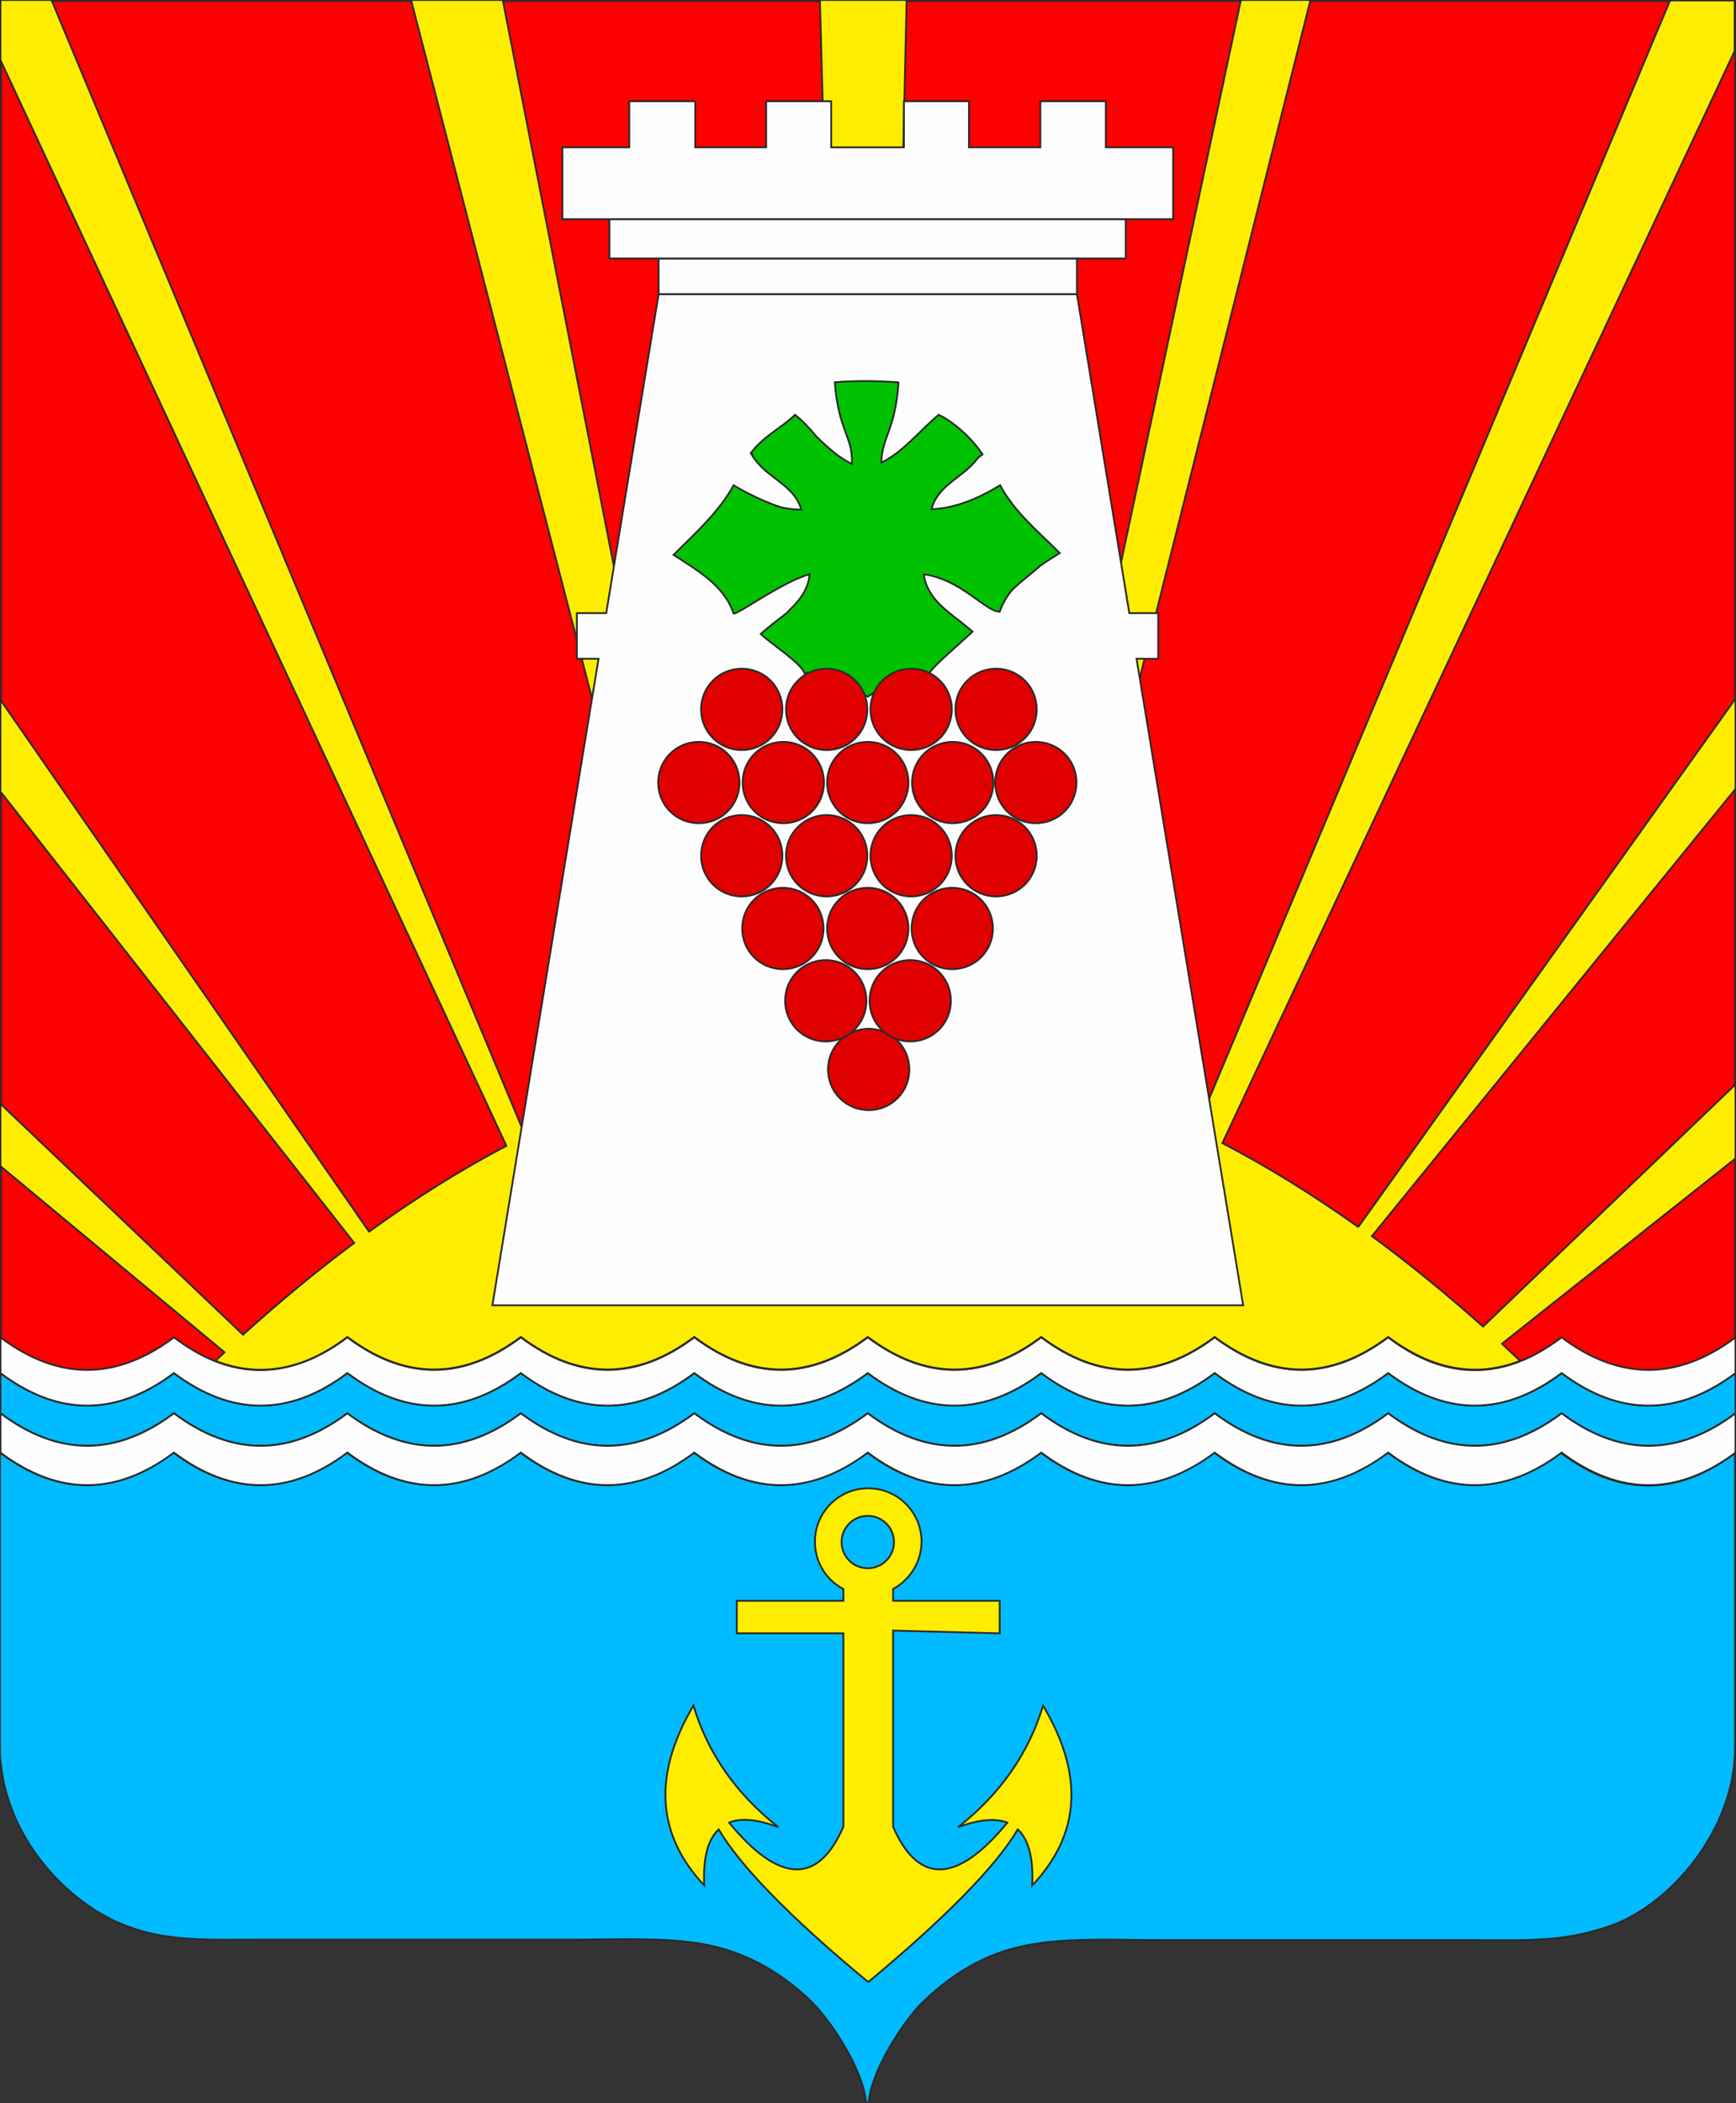
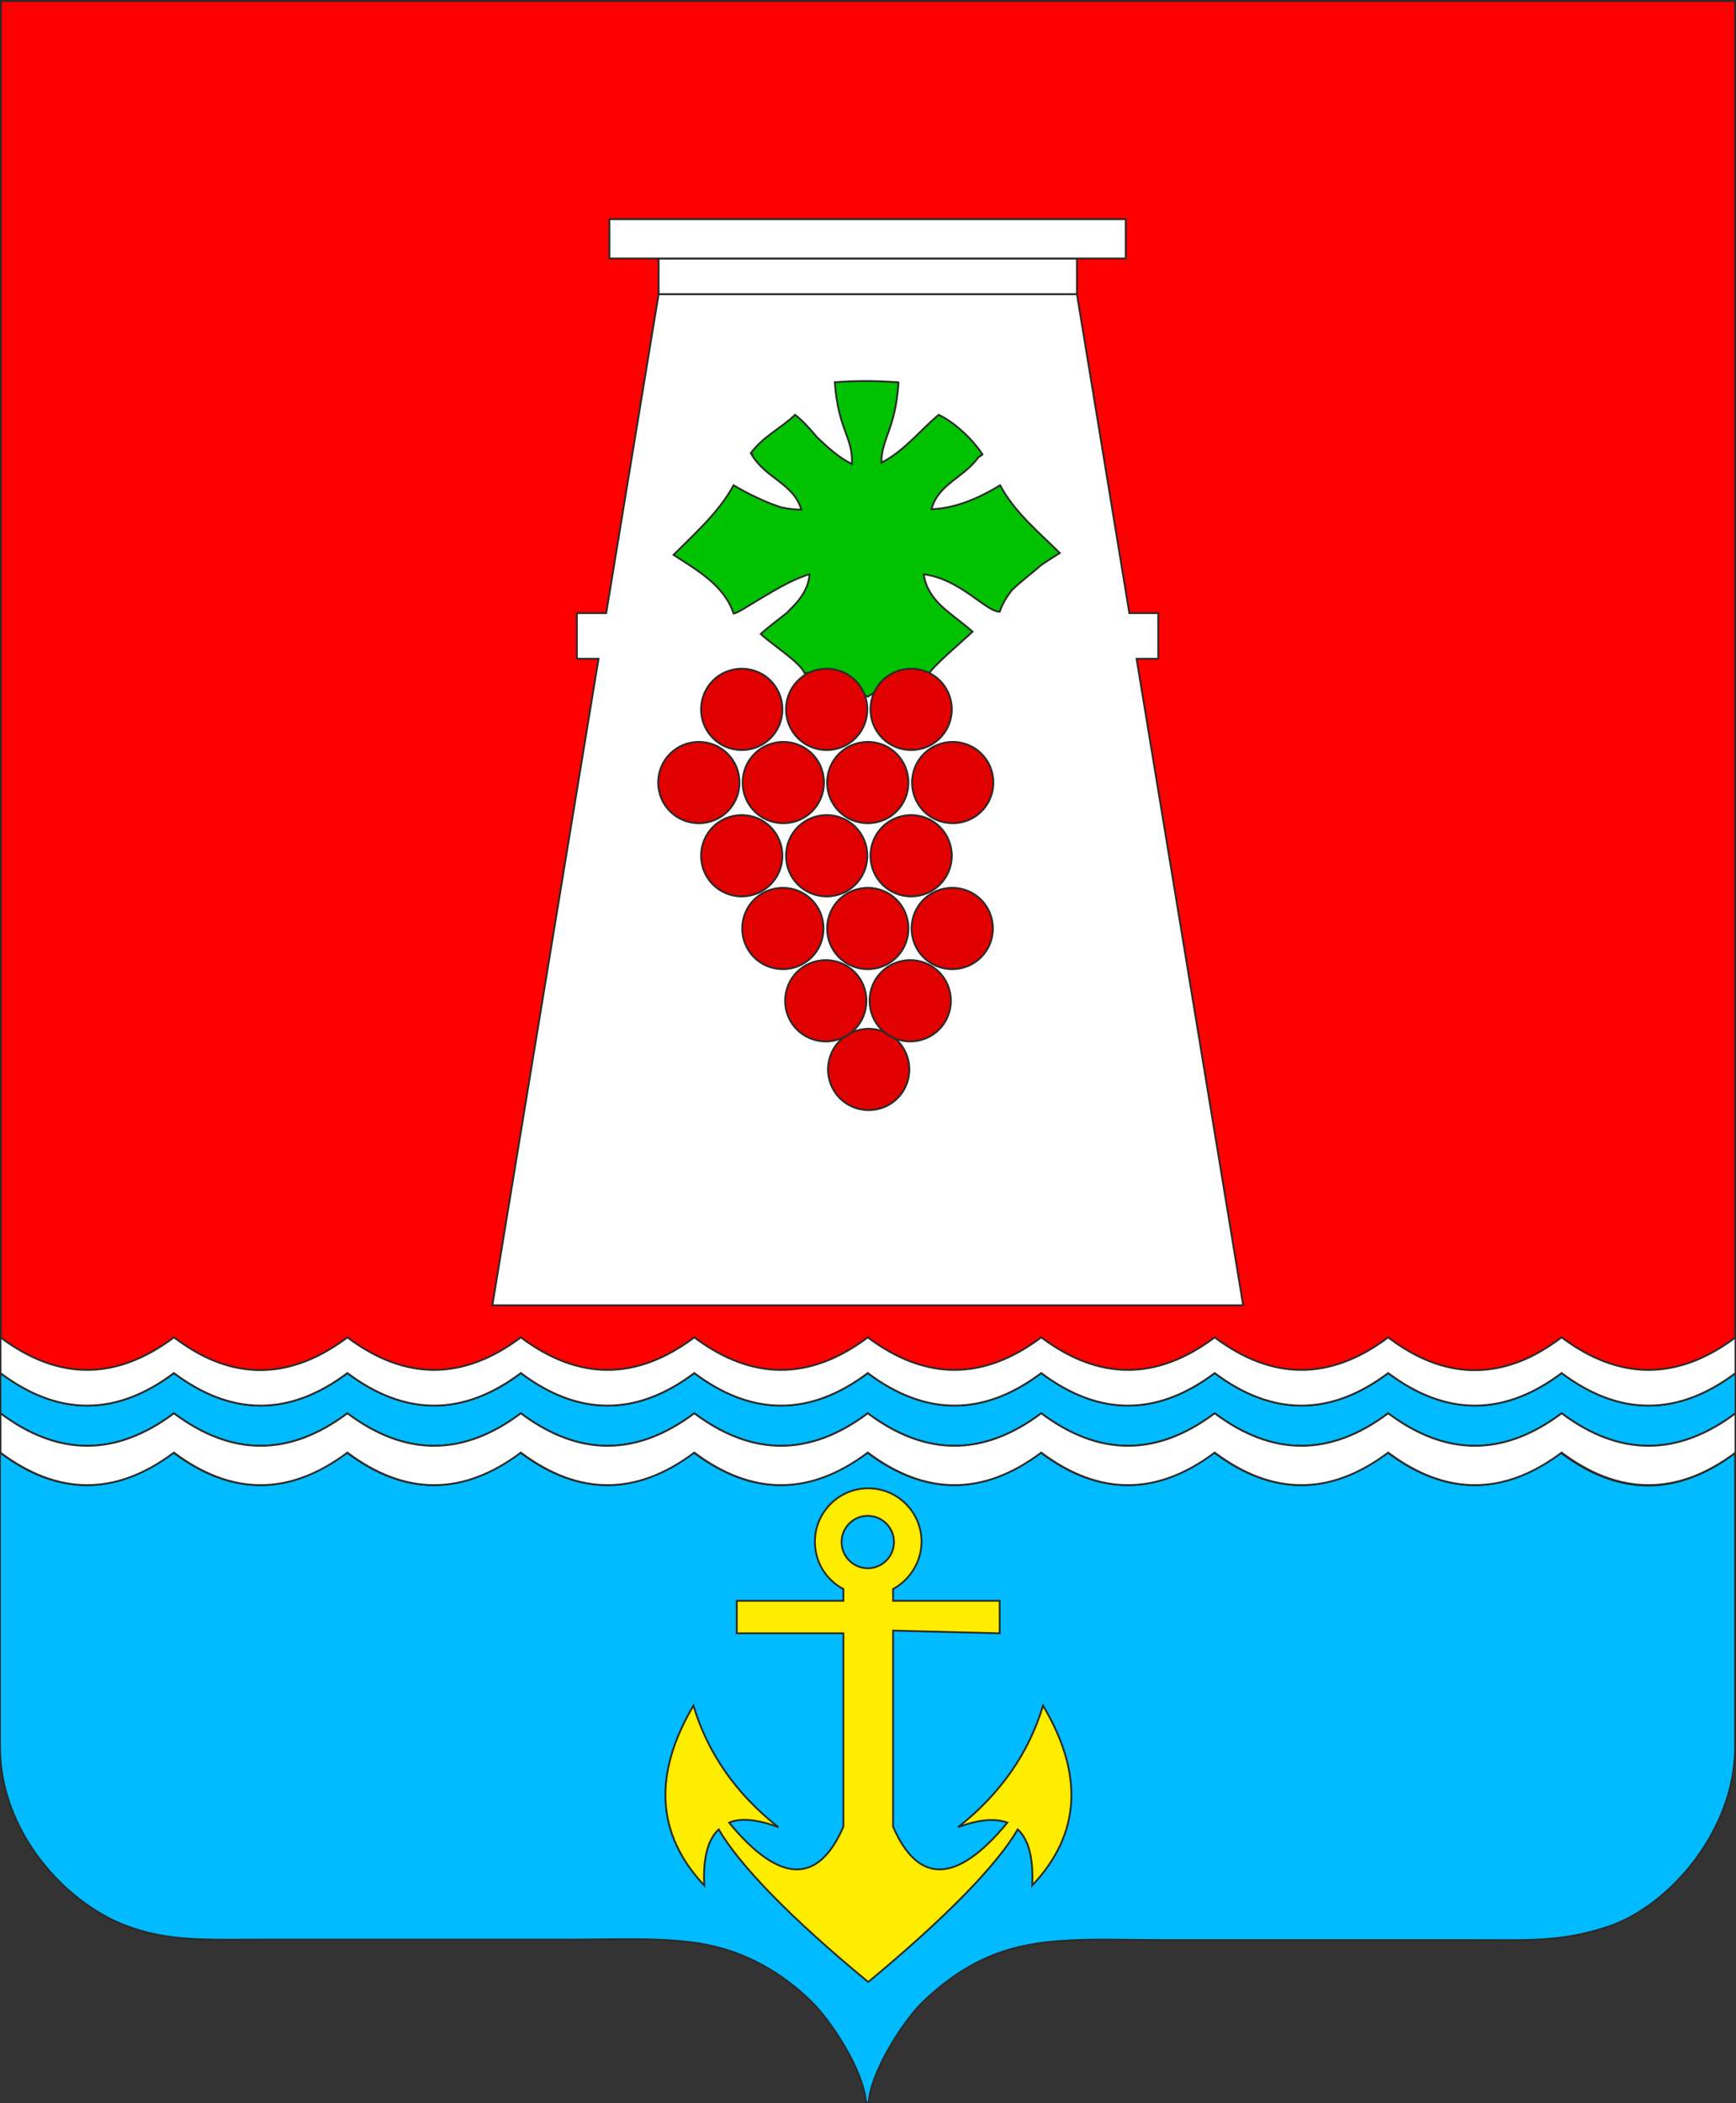
<svg xmlns="http://www.w3.org/2000/svg" xml:space="preserve" width="75.923mm" height="91.968mm" style="shape-rendering:geometricPrecision; text-rendering:geometricPrecision; image-rendering:optimizeQuality; fill-rule:evenodd; clip-rule:evenodd" viewBox="0 0 3.843 4.655">
  <rect x="0" y="0" width="3.843" height="4.655" fill="#333333" stroke="none" />
  <defs>
    <style type="text/css">
   
    .str0 {stroke:#2B2A29;stroke-width:0.004}
    .fil2 {fill:#FEFEFE}
    .fil1 {fill:#00BBFF}
    .fil0 {fill:red}
    .fil3 {fill:#FFED00}
    .fil5 {fill:#00C200;fill-rule:nonzero}
    .fil4 {fill:#E00000;fill-rule:nonzero}
   
  </style>
  </defs>
  <g id="Слой_x0020_1">
    <rect class="fil0 str0" x="0.002" y="0.002" width="3.839" height="3.539" />
    <path class="fil1 str0" d="M3.456 3.215c-0.128,0.096 -0.256,0.096 -0.384,0 -0.128,0.096 -0.256,0.096 -0.384,0 -0.128,0.096 -0.256,0.096 -0.384,0 -0.128,0.096 -0.256,0.096 -0.384,0 -0.128,0.096 -0.256,0.096 -0.384,0 -0.128,0.096 -0.256,0.096 -0.384,0 -0.128,0.096 -0.256,0.096 -0.384,0 -0.128,0.096 -0.256,0.096 -0.384,0 -0.128,0.096 -0.256,0.096 -0.384,0l-5.0613e-006 0.652c0,0.186 0.142,0.343 0.278,0.395 0.094,0.036 0.18,0.031 0.306,0.031l0.34 0 0.337 0c0.113,0 0.232,-0.007 0.324,0.016 0.088,0.022 0.158,0.069 0.213,0.123 0.041,0.041 0.113,0.148 0.119,0.221l0.006 0c0.006,-0.071 0.077,-0.179 0.117,-0.219 0.055,-0.054 0.125,-0.103 0.213,-0.124 0.092,-0.023 0.208,-0.016 0.321,-0.016l0.34 0 0.337 0c0.135,0 0.205,0.005 0.31,-0.03 0.136,-0.046 0.28,-0.214 0.28,-0.396l0 -0.652c-0.128,0.096 -0.257,0.096 -0.385,0z" />
    <path class="fil1 str0" d="M1.537 3.128c0.128,0.096 0.256,0.096 0.384,0 0.128,0.096 0.256,0.096 0.384,0 0.128,0.096 0.256,0.096 0.384,0 0.128,0.096 0.256,0.096 0.384,0 0.128,0.096 0.256,0.096 0.384,0 0.128,0.096 0.257,0.096 0.385,0l5.0613e-006 -0.089c-0.128,0.096 -0.257,0.096 -0.385,0 -0.128,0.096 -0.256,0.096 -0.384,0 -0.128,0.096 -0.256,0.096 -0.384,0 -0.128,0.096 -0.256,0.096 -0.384,0 -0.128,0.096 -0.256,0.096 -0.384,0 -0.128,0.096 -0.256,0.096 -0.384,0 -0.128,0.096 -0.256,0.096 -0.384,0 -0.128,0.096 -0.256,0.096 -0.384,0 -0.128,0.096 -0.256,0.096 -0.384,0 -0.128,0.096 -0.256,0.096 -0.384,0l-5.0613e-006 0.089c0.128,0.096 0.256,0.096 0.384,0 0.128,0.096 0.256,0.096 0.384,0 0.128,0.096 0.256,0.096 0.384,0 0.128,0.096 0.256,0.096 0.384,0z" />
    <path class="fil2 str0" d="M0.769 3.215c0.128,0.096 0.256,0.096 0.384,0 0.128,0.096 0.256,0.096 0.384,0 0.128,0.096 0.256,0.096 0.384,0 0.128,0.096 0.256,0.096 0.384,0 0.128,0.096 0.256,0.096 0.384,0 0.128,0.096 0.256,0.096 0.384,0 0.128,0.096 0.256,0.096 0.384,0 0.128,0.096 0.257,0.096 0.385,0l-5.0613e-006 -0.087c-0.128,0.096 -0.257,0.096 -0.385,0 -0.128,0.096 -0.256,0.096 -0.384,0 -0.128,0.096 -0.256,0.096 -0.384,0 -0.128,0.096 -0.256,0.096 -0.384,0 -0.128,0.096 -0.256,0.096 -0.384,0 -0.128,0.096 -0.256,0.096 -0.384,0 -0.128,0.096 -0.256,0.096 -0.384,0 -0.128,0.096 -0.256,0.096 -0.384,0 -0.128,0.096 -0.256,0.096 -0.384,0 -0.128,0.096 -0.256,0.096 -0.384,0l5.0613e-006 0.087c0.128,0.096 0.256,0.096 0.384,0 0.128,0.096 0.256,0.096 0.384,0z" />
    <path class="fil2 str0" d="M1.537 3.039c0.128,0.096 0.256,0.096 0.384,0 0.128,0.096 0.256,0.096 0.384,0 0.128,0.096 0.256,0.096 0.384,0 0.128,0.096 0.256,0.096 0.384,0 0.128,0.096 0.256,0.096 0.384,0 0.128,0.096 0.257,0.096 0.385,0l0 -0.079c-0.128,0.096 -0.257,0.096 -0.385,0 -0.031,0.023 -0.061,0.041 -0.092,0.053 -0.097,0.038 -0.195,0.021 -0.292,-0.053 -0.128,0.096 -0.256,0.096 -0.384,0 -0.128,0.096 -0.256,0.096 -0.384,0 -0.128,0.096 -0.256,0.096 -0.384,0 -0.128,0.096 -0.256,0.096 -0.384,0 -0.128,0.096 -0.256,0.096 -0.384,0 -0.128,0.096 -0.256,0.096 -0.384,0 -0.097,0.073 -0.195,0.091 -0.292,0.053 -0.031,-0.012 -0.061,-0.03 -0.092,-0.053 -0.128,0.096 -0.256,0.096 -0.384,0l0 0.079c0.128,0.096 0.256,0.096 0.384,0 0.128,0.096 0.256,0.096 0.384,0 0.128,0.096 0.256,0.096 0.384,0 0.128,0.096 0.256,0.096 0.384,0z" />
-     <path class="fil3 str0" d="M3.006 2.715c-0.1,-0.071 -0.2,-0.133 -0.3,-0.185l1.134 -2.417 0 -0.112 -0.143 0 -1.049 2.499c-0.115,-0.055 -0.23,-0.097 -0.345,-0.126l0.598 -2.374 -0.154 0 -0.503 2.36c-0.096,-0.021 -0.193,-0.032 -0.289,-0.034l0.052 -2.326 -0.192 0 0.064 2.326c-0.101,0.003 -0.201,0.016 -0.302,0.038l-0.464 -2.364 -0.203 0 0.616 2.377c-0.121,0.031 -0.242,0.077 -0.363,0.137l-1.049 -2.514 -0.113 0 0 0.133 1.12 2.403c-0.101,0.053 -0.203,0.117 -0.304,0.19l-0.816 -1.177 0 0.203 0.783 0.999c-0.082,0.061 -0.164,0.129 -0.246,0.203l-0.537 -0.511 0 0.138 0.496 0.412 -0.02 0.019c0.097,0.038 0.195,0.021 0.292,-0.053 0.128,0.096 0.256,0.096 0.384,0 0.128,0.096 0.256,0.096 0.384,0 0.128,0.096 0.256,0.096 0.384,0 0.128,0.096 0.256,0.096 0.384,0 0.128,0.096 0.256,0.096 0.384,0 0.128,0.096 0.256,0.096 0.384,0 0.097,0.073 0.195,0.091 0.292,0.053 -0.013,-0.013 -0.027,-0.025 -0.04,-0.038l0.517 -0.41 0 -0.164 -0.559 0.536c-0.082,-0.073 -0.164,-0.14 -0.246,-0.2l0.805 -0.99 0 -0.2 -0.834 1.168z" />
    <polygon class="fil2 str0" points="1.09,2.889 2.752,2.889 2.516,1.458 2.564,1.458 2.564,1.357 2.5,1.357 2.384,0.651 1.458,0.651 1.342,1.357 1.277,1.357 1.277,1.458 1.325,1.458 " />
    <polygon class="fil2 str0" points="1.458,0.651 2.384,0.651 2.384,0.572 1.458,0.572 " />
    <polygon class="fil2 str0" points="1.458,0.572 2.384,0.572 2.492,0.572 2.492,0.485 1.349,0.485 1.349,0.572 " />
-     <polygon class="fil2 str0" points="1.349,0.485 2.492,0.485 2.597,0.485 2.597,0.326 2.448,0.326 2.448,0.224 2.303,0.224 2.303,0.326 2.145,0.326 2.145,0.224 2.001,0.224 2.001,0.326 1.84,0.326 1.84,0.224 1.696,0.224 1.696,0.326 1.539,0.326 1.539,0.224 1.393,0.224 1.393,0.326 1.245,0.326 1.245,0.485 " />
    <path class="fil4 str0" d="M1.923 2.277c0.05,0 0.09,0.04 0.09,0.09 0,0.05 -0.04,0.09 -0.09,0.09 -0.05,0 -0.09,-0.04 -0.09,-0.09 0,-0.05 0.04,-0.09 0.09,-0.09z" />
    <path class="fil4 str0" d="M1.828 2.125c0.05,0 0.09,0.04 0.09,0.09 0,0.05 -0.04,0.09 -0.09,0.09 -0.05,0 -0.09,-0.04 -0.09,-0.09 0,-0.05 0.04,-0.09 0.09,-0.09z" />
    <path class="fil4 str0" d="M2.015 2.125c0.05,0 0.09,0.04 0.09,0.09 0,0.05 -0.04,0.09 -0.09,0.09 -0.05,0 -0.09,-0.04 -0.09,-0.09 0,-0.05 0.04,-0.09 0.09,-0.09z" />
    <path class="fil4 str0" d="M1.733 1.965c0.05,0 0.09,0.04 0.09,0.09 0,0.05 -0.04,0.09 -0.09,0.09 -0.05,0 -0.09,-0.04 -0.09,-0.09 0,-0.05 0.04,-0.09 0.09,-0.09z" />
    <path class="fil4 str0" d="M1.921 1.965c0.05,0 0.09,0.04 0.09,0.09 0,0.05 -0.04,0.09 -0.09,0.09 -0.05,0 -0.09,-0.04 -0.09,-0.09 0,-0.05 0.04,-0.09 0.09,-0.09z" />
    <path class="fil4 str0" d="M1.642 1.804c0.05,0 0.09,0.04 0.09,0.09 0,0.05 -0.04,0.09 -0.09,0.09 -0.05,0 -0.09,-0.04 -0.09,-0.09 0,-0.05 0.04,-0.09 0.09,-0.09z" />
    <path class="fil4 str0" d="M1.83 1.804c0.05,0 0.09,0.04 0.09,0.09 0,0.05 -0.04,0.09 -0.09,0.09 -0.05,0 -0.09,-0.04 -0.09,-0.09 0,-0.05 0.04,-0.09 0.09,-0.09z" />
    <path class="fil4 str0" d="M2.108 1.965c0.05,0 0.09,0.04 0.09,0.09 0,0.05 -0.04,0.09 -0.09,0.09 -0.05,0 -0.09,-0.04 -0.09,-0.09 0,-0.05 0.04,-0.09 0.09,-0.09z" />
    <path class="fil4 str0" d="M2.017 1.804c0.05,0 0.09,0.04 0.09,0.09 0,0.05 -0.04,0.09 -0.09,0.09 -0.05,0 -0.09,-0.04 -0.09,-0.09 0,-0.05 0.04,-0.09 0.09,-0.09z" />
-     <path class="fil4 str0" d="M2.205 1.804c0.05,0 0.09,0.04 0.09,0.09 0,0.05 -0.04,0.09 -0.09,0.09 -0.05,0 -0.09,-0.04 -0.09,-0.09 0,-0.05 0.04,-0.09 0.09,-0.09z" />
    <path class="fil5 str0" d="M1.989 0.847c-0.007,0.104 -0.037,0.121 -0.038,0.177 0.049,-0.024 0.086,-0.072 0.127,-0.106 0.034,0.016 0.074,0.053 0.095,0.085l-0 0c0.001,0.001 0.002,0.002 0.002,0.003 -0.003,0.002 -0.006,0.004 -0.009,0.006 -0.033,0.046 -0.089,0.059 -0.104,0.115 0.054,-0.002 0.106,-0.025 0.152,-0.053 0.032,0.06 0.085,0.103 0.132,0.15 -0.014,0.009 -0.029,0.018 -0.043,0.028 -0.015,0.014 -0.04,0.032 -0.063,0.054 -0.011,0.014 -0.021,0.03 -0.027,0.048 -0.032,-0.001 -0.086,-0.072 -0.168,-0.083 0.004,0.035 0.028,0.063 0.056,0.085 0.017,0.014 0.035,0.027 0.052,0.042 -0.021,0.02 -0.092,0.08 -0.097,0.094 -0.023,-0.002 -0.047,-0.001 -0.069,0.004 -0.021,0.009 -0.046,0.035 -0.066,0.046 -0.002,-0.001 -0.004,-0.002 -0.006,-0.003 -0.018,-0.011 -0.04,-0.033 -0.06,-0.043 -0.02,-0.003 -0.041,-0.002 -0.061,-0.003 -0.001,-0.001 -0.003,-0.003 -0.004,-0.004 -0.003,0 -0.006,0 -0.009,0.001 -0.009,-0.024 -0.072,-0.063 -0.097,-0.087 0.017,-0.015 0.034,-0.028 0.052,-0.042 0.004,-0.003 0.008,-0.006 0.011,-0.01 0.009,-0.009 0.018,-0.018 0.025,-0.028 0.011,-0.015 0.019,-0.033 0.02,-0.052 -0.059,0.016 -0.155,0.087 -0.168,0.087 -0.021,-0.063 -0.081,-0.096 -0.133,-0.13 0.047,-0.047 0.101,-0.095 0.133,-0.154 0.028,0.017 0.073,0.039 0.106,0.049 0.014,0.003 0.029,0.005 0.044,0.005 -0.017,-0.058 -0.079,-0.069 -0.11,-0.122l0.001 -0.001 -0.003 -0.002c0.028,-0.038 0.067,-0.055 0.098,-0.085 0.017,0.013 0.033,0.031 0.048,0.049 0.024,0.023 0.049,0.046 0.078,0.06 0.002,-0.062 -0.03,-0.073 -0.038,-0.181 0.052,-0.004 0.094,-0.003 0.14,0z" />
    <path class="fil4 str0" d="M1.642 1.48c0.05,0 0.09,0.04 0.09,0.09 0,0.05 -0.04,0.09 -0.09,0.09 -0.05,0 -0.09,-0.04 -0.09,-0.09 0,-0.05 0.04,-0.09 0.09,-0.09z" />
    <path class="fil4 str0" d="M1.83 1.48c0.05,0 0.09,0.04 0.09,0.09 0,0.05 -0.04,0.09 -0.09,0.09 -0.05,0 -0.09,-0.04 -0.09,-0.09 0,-0.05 0.04,-0.09 0.09,-0.09z" />
    <path class="fil4 str0" d="M2.017 1.48c0.05,0 0.09,0.04 0.09,0.09 0,0.05 -0.04,0.09 -0.09,0.09 -0.05,0 -0.09,-0.04 -0.09,-0.09 0,-0.05 0.04,-0.09 0.09,-0.09z" />
-     <path class="fil4 str0" d="M2.205 1.48c0.05,0 0.09,0.04 0.09,0.09 0,0.05 -0.04,0.09 -0.09,0.09 -0.05,0 -0.09,-0.04 -0.09,-0.09 0,-0.05 0.04,-0.09 0.09,-0.09z" />
    <path class="fil4 str0" d="M1.547 1.642c0.05,0 0.09,0.04 0.09,0.09 0,0.05 -0.04,0.09 -0.09,0.09 -0.05,0 -0.09,-0.04 -0.09,-0.09 0,-0.05 0.04,-0.09 0.09,-0.09z" />
    <path class="fil4 str0" d="M1.734 1.642c0.05,0 0.09,0.04 0.09,0.09 0,0.05 -0.04,0.09 -0.09,0.09 -0.05,0 -0.09,-0.04 -0.09,-0.09 0,-0.05 0.04,-0.09 0.09,-0.09z" />
    <path class="fil4 str0" d="M1.921 1.642c0.05,0 0.09,0.04 0.09,0.09 0,0.05 -0.04,0.09 -0.09,0.09 -0.05,0 -0.09,-0.04 -0.09,-0.09 0,-0.05 0.04,-0.09 0.09,-0.09z" />
    <path class="fil4 str0" d="M2.109 1.642c0.05,0 0.09,0.04 0.09,0.09 0,0.05 -0.04,0.09 -0.09,0.09 -0.05,0 -0.09,-0.04 -0.09,-0.09 0,-0.05 0.04,-0.09 0.09,-0.09z" />
-     <path class="fil4 str0" d="M2.293 1.642c0.05,0 0.09,0.04 0.09,0.09 0,0.05 -0.04,0.09 -0.09,0.09 -0.05,0 -0.09,-0.04 -0.09,-0.09 0,-0.05 0.04,-0.09 0.09,-0.09z" />
+     <path class="fil4 str0" d="M2.293 1.642z" />
    <path class="fil3 str0" d="M1.921 3.355c0.032,0 0.058,0.026 0.058,0.058 0,0.032 -0.026,0.058 -0.058,0.058 -0.032,0 -0.058,-0.026 -0.058,-0.058 0,-0.032 0.026,-0.058 0.058,-0.058zm5.0613e-006 1.031c-0.171,-0.141 -0.284,-0.258 -0.33,-0.337 -0.024,0.022 -0.035,0.064 -0.032,0.124 -0.106,-0.113 -0.114,-0.245 -0.024,-0.398 0.032,0.106 0.095,0.196 0.188,0.269 -0.046,-0.017 -0.083,-0.021 -0.109,-0.01 0.111,0.135 0.197,0.138 0.253,0.009l0 -0.428 -0.236 0 0 -0.072 0.236 0 -5.0613e-006 -0.026c-0.038,-0.02 -0.063,-0.059 -0.063,-0.105 0,-0.065 0.053,-0.118 0.118,-0.118 0.065,0 0.118,0.053 0.118,0.118 -1.01226e-005,0.045 -0.026,0.085 -0.063,0.105l0 0.026 0.236 0 0 0.072 -0.236 -0.006 0 0.434c0.056,0.129 0.142,0.126 0.253,-0.009 -0.027,-0.01 -0.063,-0.007 -0.109,0.01 0.093,-0.073 0.156,-0.163 0.188,-0.269 0.091,0.153 0.083,0.285 -0.024,0.398 0.003,-0.06 -0.008,-0.102 -0.032,-0.124 -0.046,0.079 -0.159,0.195 -0.33,0.337z" />
  </g>
</svg>